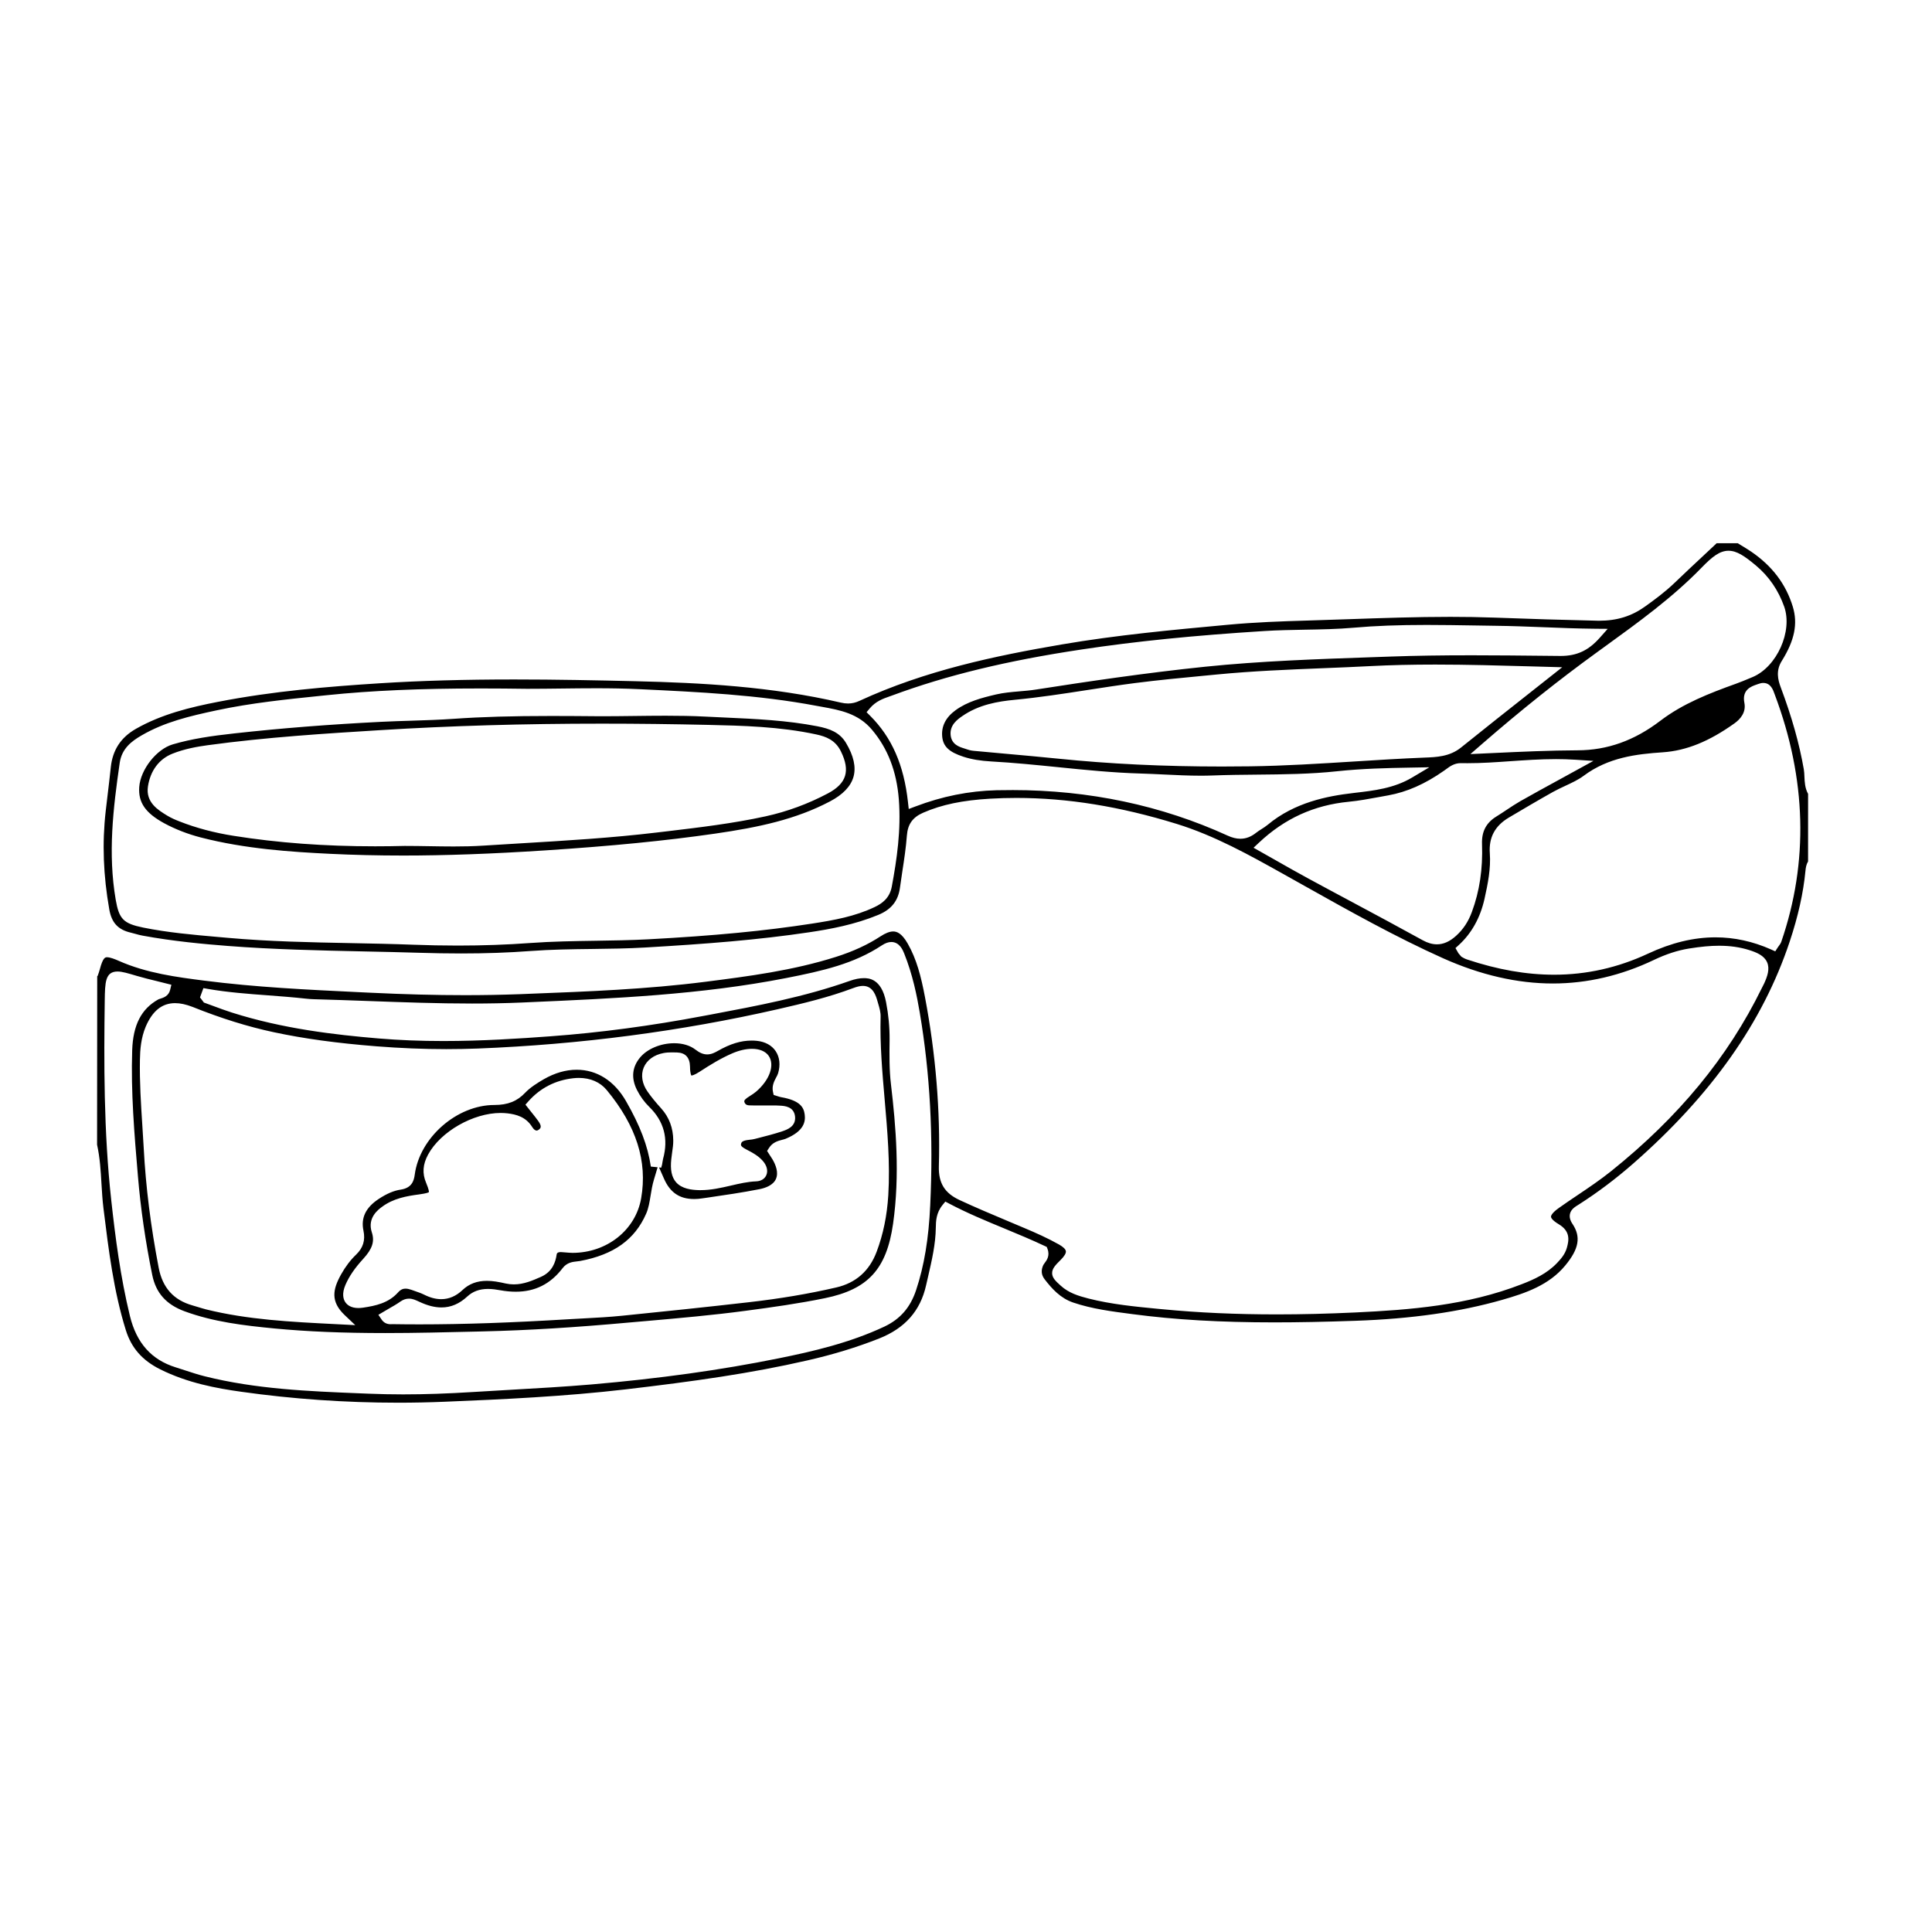
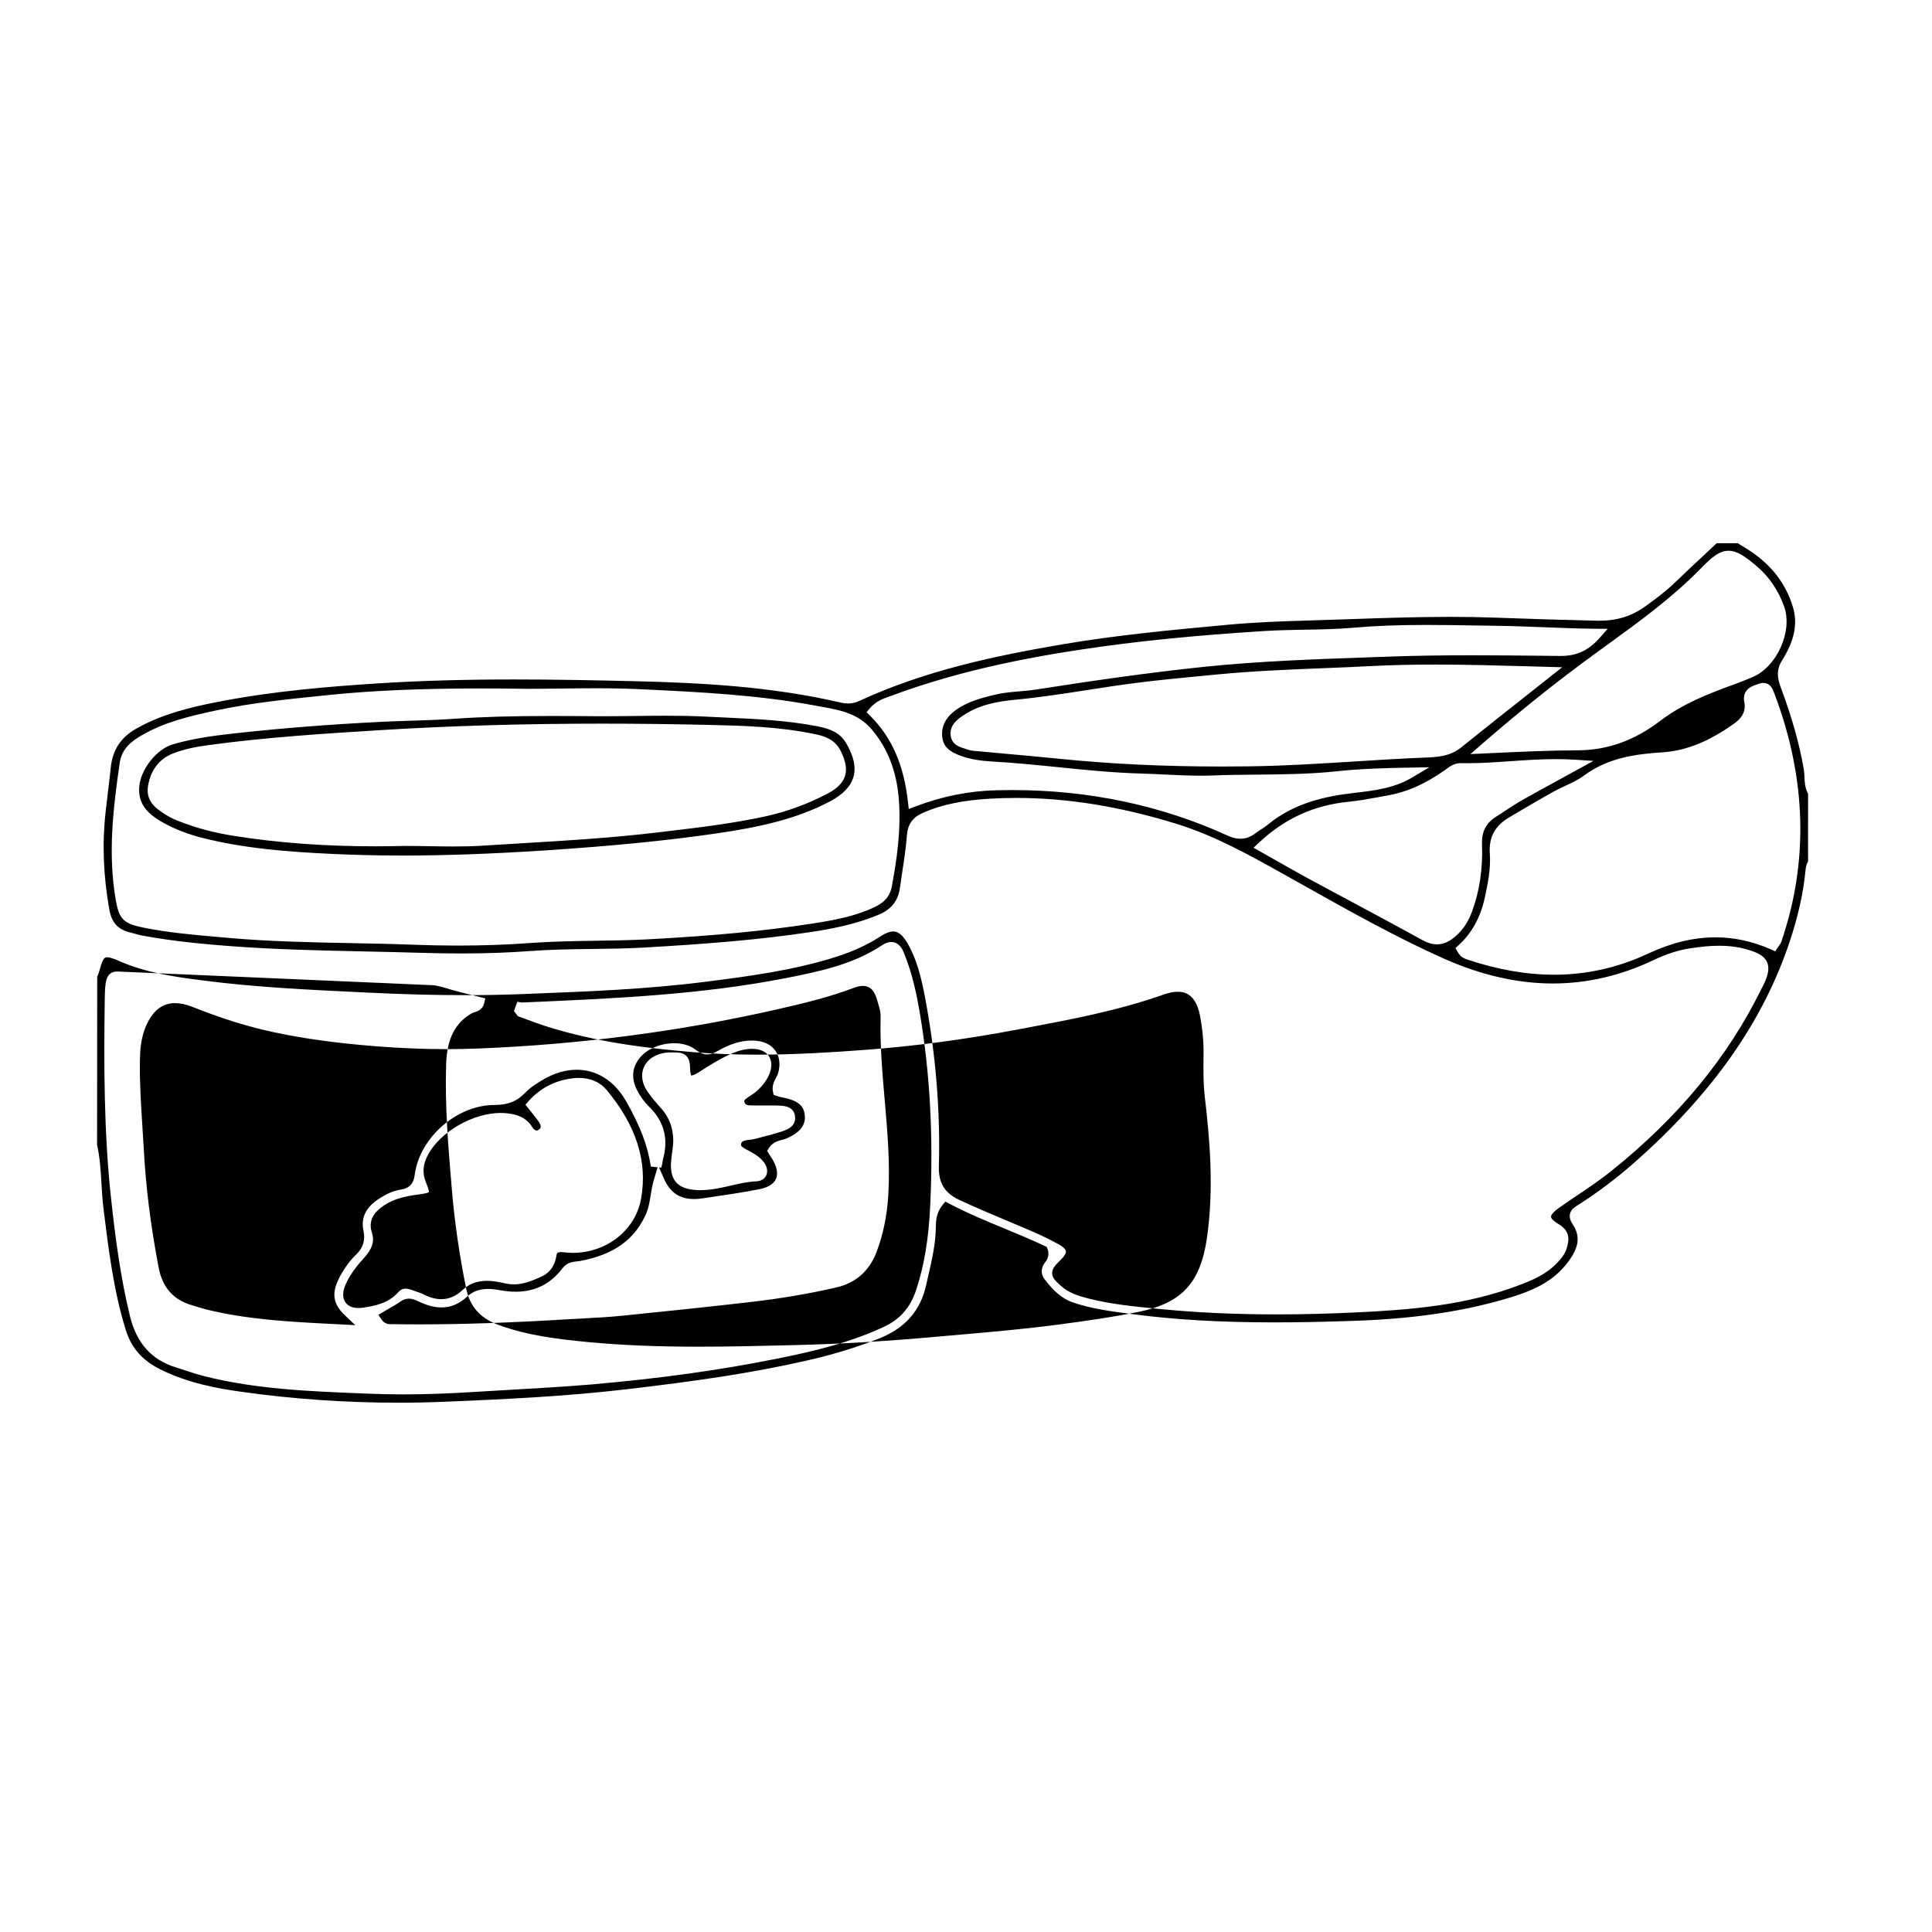
<svg xmlns="http://www.w3.org/2000/svg" fill="#000000" width="800px" height="800px" version="1.1" viewBox="144 144 512 512">
-   <path d="m249.52 515.73c-14 0-27.965-0.973-41.516-2.887-6.594-0.918-14.309-2.336-21.555-5.961-4.734-2.359-7.637-5.664-9.109-10.402-3.211-10.309-4.551-21.172-5.848-31.676l-0.082-0.664c-0.262-2.121-0.383-4.246-0.516-6.383-0.195-3.406-0.402-6.934-1.168-10.395l0.035-44.656 0.109-0.059c0.207-0.578 0.422-1.16 0.578-1.754 0.84-3.211 1.473-3.211 1.93-3.211 0.84 0 2.16 0.539 3.078 0.945 7.43 3.301 15.512 4.332 22.645 5.246 13.602 1.754 27.496 2.414 40.941 3.059l2.961 0.141c9.117 0.441 17.367 0.656 25.227 0.656 4.887 0 9.77-0.086 14.652-0.266l2.488-0.102c15.277-0.59 31.074-1.199 46.578-3.18 11.371-1.457 23.137-2.961 34.621-6.606 4.555-1.449 8.414-3.231 11.785-5.438 1.305-0.855 2.43-1.289 3.352-1.289 0.867 0 2.211 0.336 3.863 3.238 2.336 4.102 3.516 8.641 4.566 14.191 2.84 15.02 4.086 30.094 3.672 44.805-0.117 4.43 1.523 7.098 5.477 8.938 4.254 1.977 8.555 3.785 12.852 5.594l4.379 1.848c2.805 1.18 6.086 2.625 9.141 4.348 1.102 0.625 1.75 1.254 1.812 1.77 0.074 0.535-0.414 1.355-1.367 2.293-1.34 1.336-2.309 2.293-2.277 3.57 0.031 1.238 0.977 2.102 2.293 3.289 2.121 1.93 4.68 2.707 7.34 3.391 6.082 1.543 12.359 2.144 18.426 2.731l1.184 0.109c9.602 0.926 19.527 1.367 30.336 1.367 6.621 0 13.445-0.168 20.844-0.516 14.309-0.68 29.492-1.82 44.043-7.492 3.266-1.254 6.648-2.801 9.297-5.566 1.004-1.066 2.125-2.266 2.641-4.051 0.59-2.062 0.957-4.418-2.152-6.277-1.867-1.117-2.035-1.789-2.047-1.969-0.004-0.191 0.117-0.938 2.082-2.332 1.605-1.145 3.25-2.246 4.887-3.352 2.984-2.004 6.066-4.082 8.949-6.387 17.949-14.395 31.008-30.258 39.934-48.496l0.641-1.266c0.871-1.91 1.551-3.894 0.77-5.637-0.785-1.762-2.754-2.59-4.766-3.219-2.438-0.766-5.031-1.137-7.941-1.137-2.316 0-4.793 0.227-8.004 0.742-2.977 0.48-6.004 1.465-9.254 3.008-8.691 4.152-17.707 6.254-26.801 6.254-9.375 0-19.133-2.238-28.996-6.644-12.621-5.656-24.922-12.555-36.828-19.23l-5.668-3.176c-8.922-4.984-18.148-10.137-28.203-13.246-15-4.625-28.902-6.879-42.512-6.879-2.281 0-4.57 0.066-6.856 0.195-7.402 0.43-12.891 1.578-17.793 3.715-2.812 1.223-4.106 3.043-4.336 6.082-0.242 3.195-0.734 6.445-1.219 9.586-0.211 1.402-0.422 2.805-0.613 4.207-0.473 3.5-2.297 5.793-5.758 7.215-6.242 2.578-12.715 3.773-18.223 4.594-13.652 2.039-27.297 3.094-43.574 4.047-4.676 0.273-9.344 0.328-14.02 0.387-5.367 0.066-10.922 0.133-16.383 0.543-5.769 0.434-11.785 0.645-18.379 0.645-3.648 0-7.281-0.066-10.918-0.176-4.902-0.152-9.793-0.258-14.695-0.359-11.871-0.258-24.152-0.52-36.172-1.457-6.207-0.48-14.391-1.223-22.566-2.727-0.637-0.109-1.246-0.281-1.863-0.453l-1.234-0.328c-3.41-0.781-5.121-2.621-5.742-6.121-1.605-9.055-1.926-17.598-0.957-26.117l0.465-3.941c0.312-2.559 0.613-5.117 0.883-7.68 0.484-4.559 2.656-7.883 6.641-10.16 6.82-3.894 14.461-5.738 21.695-7.148 14.691-2.867 29.32-4.066 42.941-4.934 10.762-0.68 22.418-1.012 35.641-1.012 11.02 0 21.938 0.223 32.086 0.465 17.426 0.414 36.086 1.391 54.457 5.668 0.68 0.16 1.309 0.238 1.91 0.238 1.039 0 2.035-0.227 3.047-0.707 17.473-8.062 36.047-11.941 53.523-14.93 14.574-2.5 29.523-3.883 43.984-5.219 7.406-0.691 14.297-0.926 21.336-1.133 3.594-0.105 7.188-0.227 10.781-0.352 8.844-0.309 17.98-0.621 26.957-0.621 3.918 0 7.844 0.059 11.758 0.203 9.184 0.344 18.391 0.629 27.598 0.828h0.023c4.836 0 8.68-1.234 12.223-3.773 2.445-1.75 5.269-3.82 7.812-6.266 2.695-2.586 5.426-5.144 8.168-7.699l2.984-2.801h5.594l0.945 0.578c0.883 0.535 1.762 1.066 2.621 1.648 5.578 3.812 9.191 8.59 11.027 14.594 1.367 4.5 0.473 8.922-2.91 14.348-1.621 2.57-1.059 4.984-0.293 7.008 2.941 7.844 4.938 14.953 6.117 21.734 0.109 0.629 0.133 1.273 0.16 1.926 0.066 1.441 0.133 3.055 0.973 4.586l-0.004 17.895c-0.473 0.797-0.613 1.656-0.691 2.484-0.562 5.879-1.934 12.035-4.191 18.812-7.113 21.316-20.652 40.52-41.383 58.715-4.606 4.039-9.445 7.688-14.395 10.852-1.113 0.684-2.172 1.32-2.438 2.559-0.18 0.82 0.035 1.707 0.66 2.629 2.297 3.438 1.742 6.629-1.914 11.039-4.316 5.234-10.602 7.356-16.668 9.09-11.285 3.223-24.012 5.043-38.895 5.559-8.418 0.293-15.25 0.422-21.52 0.422-14.348 0-26.285-0.695-37.562-2.18-5.496-0.715-10.797-1.391-15.758-3.078-3.371-1.148-5.621-3.641-7.559-6.16-0.902-1.168-1.008-2.414-0.336-3.82 0.059-0.121 0.195-0.297 0.336-0.488 0.508-0.664 1.457-1.898 0.762-3.738l-0.207-0.535-0.52-0.242c-3.465-1.637-7.031-3.113-10.609-4.602-4.902-2.023-9.965-4.121-14.715-6.629l-1.027-0.543-0.734 0.902c-1.719 2.109-1.762 4.336-1.789 5.977-0.059 4.387-1.023 8.551-2.039 12.965l-0.547 2.375c-1.512 6.742-5.582 11.348-12.449 14.07-5.91 2.332-12.121 4.238-19.004 5.805-15.023 3.449-30.148 5.566-48.246 7.684-16.012 1.867-32.43 2.641-47.883 3.269-4.098 0.168-8.215 0.254-12.32 0.254zm-74.348-114.27c-3.301 0-3.344 2.906-3.414 7.723-0.223 16.02-0.293 34.652 1.734 52.977 1.078 9.77 2.418 20.238 4.938 30.586 1.742 7.168 5.715 11.621 12.133 13.613 0.871 0.266 1.734 0.551 2.594 0.836 1.676 0.551 3.367 1.102 5.082 1.531 13.559 3.406 27.59 3.977 41.16 4.523l2.242 0.09c3.055 0.125 6.117 0.188 9.176 0.188 5.773 0 11.844-0.207 18.559-0.629 3.332-0.207 6.66-0.398 9.992-0.59 7.094-0.402 14.184-0.805 21.281-1.406 18.152-1.566 34.391-3.828 49.656-6.918 9.195-1.848 18.957-4.144 28.027-8.398 4.231-1.996 6.914-5.074 8.445-9.688 2.144-6.457 3.332-13.594 3.742-22.461 0.863-18.305-0.051-35.02-2.777-51.113-0.734-4.352-1.875-10.066-4.121-15.637-0.328-0.832-1.219-3.043-3.41-3.043-0.785 0-1.605 0.293-2.516 0.891-7.371 4.867-15.539 6.742-25.449 8.68-22.43 4.387-45.629 5.402-68.055 6.383l-1.914 0.086c-4.394 0.188-8.785 0.266-13.18 0.266-9.07 0-18.293-0.332-27.223-0.66-4.898-0.176-9.793-0.352-14.695-0.484-0.746-0.012-1.48-0.086-2.211-0.16-3.293-0.367-6.613-0.613-9.934-0.867-5.262-0.387-10.695-0.789-15.957-1.707l-1.168-0.207-0.902 2.457 1.027 1.367 2.492 0.91c1.641 0.609 3.285 1.219 4.949 1.75 13.543 4.297 27.246 5.879 38.875 6.856 5.438 0.453 11.039 0.68 17.141 0.68 10.211 0 20.078-0.637 28.391-1.254 13.105-0.961 26.703-2.777 40.422-5.375l2.082-0.387c12.176-2.293 24.773-4.66 36.758-8.902 1.402-0.5 2.672-0.746 3.777-0.746 1.152 0 4.672 0 5.894 6.344 0.648 3.344 0.961 6.691 0.938 9.945-0.051 4.031-0.102 7.984 0.363 11.863 1.305 11.012 2.402 24.008 0.562 36.914-1.719 12.047-6.609 17.398-18.062 19.746-6.992 1.43-13.977 2.41-21.113 3.356-8.637 1.152-17.461 1.93-25.992 2.68l-4.625 0.402c-14.449 1.32-27.074 2.09-38.605 2.359l-1.969 0.051c-8.07 0.191-16.148 0.395-24.219 0.395-11.266 0-20.582-0.387-29.301-1.211-8.203-0.789-16.203-1.734-23.914-4.57-4.84-1.797-7.551-4.848-8.523-9.582-1.797-8.812-3.082-17.613-3.797-26.156-0.953-11.219-1.898-22.43-1.523-33.441 0.223-6.68 2.418-10.957 6.918-13.457 0.117-0.07 0.348-0.137 0.562-0.203 0.754-0.238 2.168-0.664 2.57-2.316l0.332-1.367-3.926-0.984c-1.742-0.422-3.461-0.84-5.148-1.34-2.508-0.746-3.988-1.184-5.172-1.184zm15.23 8.383c-3.445 0-5.992 2.039-7.789 6.238-1.27 3.031-1.484 6.137-1.531 8.77-0.109 5.848 0.273 11.754 0.641 17.461 0.125 1.996 0.262 3.996 0.367 5.996 0.543 10.238 1.844 20.605 3.969 31.691 1.031 5.281 3.949 8.531 8.941 9.945l1.477 0.441c0.707 0.215 1.414 0.434 2.137 0.621 11.012 2.727 22.344 3.301 34.34 3.906l5.195 0.266-2.785-2.641c-3.812-3.621-3.199-6.82-0.973-10.801 1.152-2.062 2.492-3.828 3.981-5.246 1.859-1.789 2.481-3.805 1.949-6.352-0.719-3.391 0.598-6.137 4.051-8.41 2.144-1.41 4.012-2.203 5.863-2.473 2.832-0.438 3.449-2.238 3.672-3.941 1.301-9.844 11.16-18.48 21.109-18.48h0.004c3.559 0 6.035-0.996 8.152-3.238 1.344-1.414 3.176-2.559 4.949-3.594 2.902-1.664 5.836-2.508 8.711-2.508 5.352 0 9.984 2.949 13.055 8.297 3.762 6.551 5.793 11.898 6.594 17.367l1.797 0.18-0.961 3.215c-0.449 1.477-0.684 2.934-0.91 4.344-0.281 1.707-0.535 3.316-1.176 4.758-3.012 6.863-8.566 10.844-17.492 12.52-0.289 0.055-0.562 0.086-0.852 0.109-1.117 0.117-2.644 0.281-3.797 1.797-3.203 4.191-7.269 6.238-12.418 6.238-1.27 0-2.625-0.125-4.031-0.379-1.082-0.195-2.211-0.359-3.316-0.359-2.238 0-4.031 0.656-5.477 1.996-2.125 1.965-4.363 2.91-6.848 2.91-1.809 0-3.734-0.492-5.898-1.512-0.934-0.434-1.742-0.82-2.719-0.82-0.754 0-1.484 0.238-2.176 0.707-1.023 0.727-2.098 1.34-3.176 1.953l-2.754 1.621 0.836 1.238c0.562 0.836 1.367 1.258 2.379 1.258l0.52-0.016c2.41 0.039 4.812 0.055 7.215 0.055 11.645 0 24.242-0.438 39.664-1.371l3.707-0.203c3.457-0.18 6.906-0.371 10.344-0.719 11.156-1.133 22.328-2.289 33.465-3.57 8.293-0.945 15.879-2.223 23.195-3.914 5.203-1.195 8.805-4.379 10.715-9.465 1.75-4.66 2.754-9.562 3.09-15.004 0.508-8.504-0.242-17.043-0.961-25.297-0.625-7.184-1.273-14.617-1.078-21.922 0.047-1.223-0.309-2.41-0.621-3.461l-0.18-0.621c-0.406-1.449-1.164-4.152-3.883-4.152-0.727 0-1.543 0.188-2.644 0.605-6.434 2.418-13.164 4.035-20.066 5.606-25.559 5.824-52.254 9.324-79.336 10.387-2.793 0.105-5.578 0.16-8.367 0.16-6.019 0-12.27-0.258-18.57-0.754-10.504-0.836-19.113-2.016-27.113-3.723-6.922-1.477-13.996-3.68-21.633-6.742-1.688-0.641-3.172-0.969-4.551-0.969zm86.281 29.102c-7.301 0-15.93 4.941-19.23 11.02-1.414 2.609-1.586 4.973-0.543 7.453 0.785 1.879 0.781 2.387 0.742 2.519-0.09 0.082-0.578 0.316-2.555 0.59-3.34 0.438-6.856 1.059-9.848 3.289-0.977 0.715-3.965 2.902-2.719 6.742 0.801 2.414 0.16 4.394-2.266 7.043-2.246 2.453-3.754 4.66-4.727 6.926-0.984 2.316-0.559 3.75-0.039 4.543 0.48 0.719 1.465 1.57 3.477 1.57 0.379 0 0.797-0.031 1.246-0.098 3.301-0.492 6.734-1.203 9.27-4.047 0.789-0.883 1.477-0.992 1.984-0.992 0.453 0 0.961 0.105 1.562 0.312l0.875 0.312c0.836 0.289 1.676 0.574 2.465 0.961 1.617 0.812 3.109 1.203 4.559 1.203 2.051 0 3.945-0.816 5.637-2.422 1.727-1.637 3.84-2.434 6.453-2.434 0.77 0 1.566 0.07 2.367 0.188 0.898 0.137 1.785 0.324 2.644 0.52 0.707 0.152 1.422 0.23 2.141 0.23 2.644 0 4.961-1.02 7.203-2.004 3.117-1.402 3.856-4.031 4.137-5.891 0.039-0.238 0.105-0.664 1.125-0.664l1.203 0.09c0.621 0.055 1.238 0.105 1.859 0.117h0.004c9.164 0 16.758-6.09 18.207-14.48 1.703-9.789-1.273-19.156-9.094-28.625-1.762-2.137-4.328-3.258-7.426-3.258-0.488 0-0.977 0.031-1.48 0.086-4.742 0.527-8.734 2.586-11.879 6.109l-0.789 0.891 1.582 1.996c0.629 0.781 1.23 1.531 1.785 2.301 1.129 1.535 0.586 1.996 0.262 2.262-0.168 0.137-0.43 0.309-0.676 0.309-0.359 0-0.801-0.352-1.16-0.938-1.676-2.707-4.258-3.356-6.559-3.629-0.59-0.062-1.184-0.102-1.801-0.102zm334.6-113.96c-0.398 0-0.832 0.09-1.27 0.258l-0.516 0.18c-1.367 0.473-3.914 1.352-3.215 4.852 0.5 2.559-1.148 4.359-2.609 5.406-6.742 4.816-12.766 7.254-18.988 7.684-7.043 0.473-14.461 1.352-20.984 6.219-1.43 1.062-3.098 1.844-4.867 2.664-1.098 0.516-2.191 1.023-3.246 1.605-3.949 2.215-7.859 4.519-11.758 6.832-3.672 2.191-5.316 5.285-5.012 9.453 0.289 4.035-0.508 8.016-1.41 12.078-1.133 5.031-3.438 9.152-6.84 12.254l-0.855 0.777 0.777 1.355 0.777 0.926c0.484 0.289 0.957 0.559 1.516 0.742 8.176 2.719 15.734 4.039 23.113 4.039 8.555 0 16.898-1.875 24.793-5.562 6.258-2.922 12.137-4.344 17.961-4.344 4.961 0 9.906 1.078 14.699 3.211l1.113 0.5 0.66-1.027c0.516-0.699 0.77-1.047 0.941-1.512 7.266-21.137 6.68-43.16-1.727-65.5-0.445-1.281-1.074-3.09-3.055-3.09zm-340.05 1.465c-15.91 0-28.777 0.562-40.5 1.773l-1.758 0.18c-9.07 0.934-18.445 1.891-27.547 3.84-7.281 1.551-13.809 3.113-19.871 6.625-2.707 1.559-5.285 3.523-5.828 7.285-1.758 12.137-3.16 24.047-1.066 36.273 0.883 5.144 2.035 6.316 7.273 7.391 6.508 1.32 13.176 1.906 19.629 2.473l2.793 0.246c10.871 0.973 21.938 1.195 32.625 1.402 5.508 0.105 11.012 0.215 16.504 0.422 3.93 0.145 7.871 0.227 11.809 0.227 6.609 0 13.078-0.227 19.227-0.68 5.723-0.418 11.582-0.508 17.254-0.594 4.676-0.07 9.355-0.141 14.035-0.387 17.469-0.941 30.848-2.223 43.383-4.16 5.773-0.891 11.391-1.898 16.621-4.398 1.793-0.855 3.934-2.246 4.519-5.406 1.34-7.219 2.492-15.02 1.863-23.148-0.594-7.426-2.918-13.445-7.106-18.414-3.629-4.336-8.508-5.223-13.238-6.082l-1.457-0.262c-15.434-2.918-31.301-3.672-46.652-4.402-4.238-0.203-7.992-0.258-11.734-0.258-3.059 0-6.125 0.035-9.184 0.074-3.047 0.035-6.098 0.074-9.145 0.074-4.137-0.059-8.293-0.094-12.449-0.094zm259.85 19.793c-1.688 0-2.898 0.891-3.863 1.613l-0.59 0.422c-4.977 3.492-9.789 5.613-14.723 6.5l-2.418 0.441c-2.641 0.488-5.371 0.996-8.051 1.254-9.203 0.887-17 4.438-23.824 10.863l-1.41 1.324 5.945 3.359c2.91 1.656 5.664 3.223 8.453 4.731 3.965 2.156 7.945 4.281 11.93 6.414 6.188 3.316 12.363 6.621 18.504 10.012 1.32 0.727 2.551 1.078 3.769 1.078 1.738 0 3.391-0.734 5.055-2.238 1.895-1.703 3.269-3.777 4.207-6.348 2.039-5.508 2.918-11.387 2.684-17.977-0.121-3.332 1.102-5.664 3.859-7.344 0.91-0.555 1.789-1.148 2.672-1.734 1.176-0.785 2.363-1.57 3.586-2.273 3.324-1.895 6.688-3.723 10.242-5.668l9.168-5.031-4.867-0.312c-1.715-0.109-3.406-0.156-5.078-0.156-4.152 0-8.207 0.289-12.125 0.555-3.883 0.273-7.551 0.527-11.273 0.527zm-118.81 7.133c20.344 0 39.543 4.062 57.055 12.07 1.219 0.559 2.328 0.832 3.391 0.832 1.461 0 2.82-0.516 4.141-1.566 0.434-0.352 0.906-0.645 1.371-0.941 0.594-0.371 1.184-0.75 1.723-1.195 7.125-5.941 15.789-7.609 22.547-8.398l0.523-0.066c5.109-0.59 10.395-1.203 15.18-4.047l4.59-2.731-5.34 0.098c-5.789 0.098-12.516 0.258-19.078 0.957-7.062 0.762-14.297 0.832-21.297 0.898-3.918 0.035-7.844 0.074-11.766 0.227-1.039 0.039-2.086 0.055-3.141 0.055-3.184 0-6.402-0.156-9.621-0.312-2.086-0.102-4.176-0.203-6.262-0.262-7.32-0.211-14.742-0.957-21.922-1.688-5.762-0.578-11.715-1.184-17.609-1.508-2.891-0.156-5.332-0.562-7.457-1.258-3.758-1.223-5.332-2.695-5.602-5.25-0.293-2.781 0.906-5.168 3.551-7.09 3.141-2.273 6.871-3.266 10.742-4.168 1.977-0.457 3.969-0.629 6.086-0.812 1.496-0.125 2.992-0.25 4.473-0.484 13.305-2.074 29.035-4.418 44.805-6.047 14.738-1.512 29.816-2.023 44.395-2.527l4.938-0.172c6.41-0.227 13.18-0.332 21.305-0.332 6.555 0 13.105 0.07 19.645 0.137l3.926 0.039c4.336 0 7.41-1.449 10.422-4.856l2.062-2.328-3.109-0.023c-4.828-0.047-9.492-0.227-14.07-0.414-4.211-0.16-8.359-0.324-12.488-0.371l-5.742-0.09c-4.188-0.066-8.375-0.137-12.566-0.137-7.508 0-13.621 0.23-19.234 0.727-4.332 0.383-8.785 0.465-13.09 0.535-3.566 0.066-7.133 0.125-10.699 0.352-18.758 1.18-34.137 2.734-48.422 4.891-19.816 2.977-35.754 6.84-50.152 12.172l-0.746 0.266c-1.719 0.605-3.664 1.285-5.254 3.188l-0.832 0.996 0.922 0.918c5.773 5.762 8.969 13.039 10.051 22.91l0.203 1.82 1.719-0.648c7.144-2.715 14.199-4.133 21.578-4.324 1.387-0.023 2.777-0.039 4.16-0.039zm112.08-33.258c-6.231 0-11.828 0.133-17.105 0.402-4.219 0.223-8.445 0.395-12.672 0.562-9.164 0.367-18.637 0.75-27.957 1.652l-3.586 0.344c-6.09 0.578-12.191 1.164-18.254 1.941-4.223 0.543-8.418 1.195-12.617 1.844-6.297 0.973-12.809 1.98-19.242 2.59-4.414 0.418-9.516 1.254-13.93 4.336-1.164 0.805-3.344 2.312-3.066 5.019 0.258 2.516 2.348 3.148 3.598 3.531 0.273 0.082 0.539 0.16 0.785 0.258 0.805 0.312 1.652 0.383 2.402 0.441l8.219 0.75c4.481 0.402 8.949 0.805 13.422 1.258 13.77 1.406 28 2.09 43.484 2.09 2.484 0 4.961-0.016 7.445-0.051 9.176-0.125 18.453-0.711 27.426-1.273 6.258-0.395 12.516-0.789 18.781-1.039 3.176-0.117 6.676-0.25 9.672-2.648 6.211-5.004 12.469-9.941 18.73-14.887l8.113-6.41-8.277-0.23c-8.312-0.234-16.918-0.48-25.371-0.48zm77.742-30.164c-2.359 0-4.344 1.582-7.184 4.508-7.699 7.926-16.773 14.488-25.555 20.848l-2.18 1.582c-10.168 7.371-20.113 15.312-30.426 24.27l-3.082 2.68 5.863-0.273c7.758-0.363 15.086-0.699 22.555-0.73 7.871-0.02 15.027-2.574 21.887-7.805 6.004-4.578 12.934-7.273 20.094-9.848 1.211-0.434 2.394-0.926 3.586-1.426l0.828-0.344c6.414-2.715 10.625-12.113 8.359-18.621-1.547-4.379-4.066-8.051-7.488-10.918-3.039-2.543-5.094-3.922-7.258-3.922zm-274.17 171.8c-3.809 0-6.332-1.703-7.945-5.359l-1.324-3.004 0.57 0.055c0.18-0.504 0.273-1.02 0.344-1.527 0.039-0.273 0.082-0.527 0.145-0.785 1.484-5.356 0.246-10.004-3.672-13.816-1.281-1.246-2.414-2.812-3.269-4.516-1.543-3.129-1.258-6 0.832-8.531 1.914-2.312 5.473-3.805 9.07-3.805 2.207 0 4.195 0.594 5.594 1.672 1.16 0.902 2.137 1.293 3.152 1.293 1.055 0 1.98-0.453 2.828-0.941 3.25-1.855 6.098-2.727 8.949-2.727 0.453 0 0.902 0.02 1.367 0.07 2.188 0.223 3.961 1.184 4.992 2.727 1.066 1.582 1.293 3.668 0.645 5.859-0.109 0.383-0.316 0.75-0.52 1.129-0.523 0.992-1.176 2.227-0.836 3.809l0.176 0.816 0.785 0.246c0.645 0.211 0.922 0.301 1.199 0.344 5.082 0.883 6.012 2.734 6.246 4.606 0.223 1.773-0.059 4.359-5.062 6.422-0.297 0.117-0.605 0.191-0.926 0.273-1.066 0.277-2.527 0.645-3.5 2.195l-0.48 0.754 1.422 2.211c0.84 1.426 1.688 3.5 0.918 5.219-0.746 1.668-2.769 2.383-4.332 2.695-4.578 0.902-9.305 1.586-13.871 2.254l-1.273 0.18c-0.762 0.125-1.5 0.184-2.223 0.184zm-5.902-38.863c-0.734 0-1.461 0.039-2.168 0.176-2.535 0.469-4.457 1.879-5.273 3.863-0.801 1.965-0.43 4.277 1.02 6.348 0.957 1.375 2.086 2.766 3.648 4.492 2.074 2.309 3.144 5.148 3.168 8.453 0.016 1.039-0.137 2.074-0.289 3.117-0.09 0.605-0.172 1.211-0.23 1.82-0.312 2.836 0.098 4.797 1.258 6.141 1.547 1.77 4.137 2.039 5.965 2.098l0.539 0.004c2.797 0 5.445-0.613 8.004-1.203 2.309-0.535 4.488-1.043 6.734-1.129 1.285-0.055 2.266-0.66 2.691-1.664 0.488-1.145 0.125-2.551-0.953-3.769-1.246-1.406-2.805-2.211-4.309-2.996-1.586-0.828-1.516-1.168-1.445-1.496 0.09-0.406 0.277-0.789 1.617-1.012 0.23-0.039 0.441-0.059 0.664-0.086 0.449-0.039 0.898-0.098 1.324-0.211l1.102-0.281c2.066-0.527 4.141-1.062 6.168-1.734 1.266-0.43 3.672-1.234 3.445-3.871-0.262-2.734-2.84-2.875-3.941-2.938-0.812-0.051-1.336-0.059-1.859-0.059l-4.762 0.012c-0.535 0-1.082-0.012-1.621-0.035-0.863-0.051-1.109-0.469-1.23-0.82-0.086-0.246-0.18-0.527 0.684-1.16 0.281-0.207 0.574-0.395 0.871-0.574 0.527-0.336 1.055-0.676 1.527-1.078 3.621-3.109 5.019-7.113 3.309-9.523-0.84-1.176-2.402-1.824-4.394-1.824-1.605 0-3.406 0.414-5.195 1.184-3.141 1.355-5.934 3.098-8.746 4.922-1.367 0.875-1.934 0.969-2.125 0.969-0.004 0-0.344-0.387-0.363-2.336-0.047-2.43-1.199-3.691-3.438-3.773zm-71.328-52.164c-6.57 0-12.988-0.152-19.074-0.449-10.488-0.508-22.66-1.305-34.441-4.348-3.465-0.902-6.727-2.172-9.68-3.769-4.977-2.719-6.887-5.496-6.602-9.594 0.336-4.648 4.574-10.035 8.883-11.301 5.008-1.473 10.141-2.227 16.297-2.906 12.414-1.375 25.184-2.383 39.039-3.074 2.621-0.133 5.234-0.211 7.856-0.293 3.777-0.121 7.559-0.238 11.309-0.504 7.426-0.52 15.418-0.75 25.91-0.75 4.144 0 8.293 0.035 12.438 0.07l0.832 0.004c2.832 0 5.664-0.035 8.488-0.07 2.828-0.035 5.637-0.07 8.457-0.07 3.543 0 7.082 0.055 10.617 0.238l5.231 0.246c8.027 0.367 16.32 0.746 24.336 2.309 3.359 0.648 5.945 1.648 7.598 4.402 2.039 3.402 2.715 6.418 1.996 8.984-0.711 2.535-2.812 4.734-6.254 6.539-9.008 4.731-18.691 6.832-30.457 8.531-13.012 1.879-27.301 3.285-44.965 4.438-14.121 0.922-26.488 1.367-37.812 1.367zm0.629-2.547c2.137 0 4.281 0.035 6.414 0.07 2.168 0.035 4.328 0.074 6.488 0.074 2.594 0 5.18-0.051 7.754-0.215l10.191-0.625c11.793-0.707 23.988-1.43 35.953-2.867l2.82-0.332c8.531-1.02 17.352-2.066 25.93-3.945 5.699-1.246 11.262-3.289 16.539-6.086 4.941-2.629 5.977-5.961 3.43-11.141-1.465-3.004-3.984-3.926-6.488-4.473-9.707-2.106-19.75-2.332-28.605-2.535-9.406-0.211-18.824-0.328-28.234-0.328-20.859 0-40.09 0.562-58.805 1.723-14.105 0.871-30.098 1.859-45.66 3.988-2.648 0.363-6.117 0.941-9.395 2.262-3.512 1.414-5.805 4.488-6.449 8.656-0.641 4.238 2.676 6.258 5.098 7.734 1.152 0.699 2.246 1.148 3.332 1.57 4.363 1.715 9.164 2.988 14.277 3.793 11.777 1.867 24.035 2.777 37.484 2.777h0.004c2.644 0 5.281-0.035 7.922-0.102z" fill-rule="evenodd" />
+   <path d="m249.52 515.73c-14 0-27.965-0.973-41.516-2.887-6.594-0.918-14.309-2.336-21.555-5.961-4.734-2.359-7.637-5.664-9.109-10.402-3.211-10.309-4.551-21.172-5.848-31.676l-0.082-0.664c-0.262-2.121-0.383-4.246-0.516-6.383-0.195-3.406-0.402-6.934-1.168-10.395l0.035-44.656 0.109-0.059c0.207-0.578 0.422-1.16 0.578-1.754 0.84-3.211 1.473-3.211 1.93-3.211 0.84 0 2.16 0.539 3.078 0.945 7.43 3.301 15.512 4.332 22.645 5.246 13.602 1.754 27.496 2.414 40.941 3.059l2.961 0.141c9.117 0.441 17.367 0.656 25.227 0.656 4.887 0 9.77-0.086 14.652-0.266l2.488-0.102c15.277-0.59 31.074-1.199 46.578-3.18 11.371-1.457 23.137-2.961 34.621-6.606 4.555-1.449 8.414-3.231 11.785-5.438 1.305-0.855 2.43-1.289 3.352-1.289 0.867 0 2.211 0.336 3.863 3.238 2.336 4.102 3.516 8.641 4.566 14.191 2.84 15.02 4.086 30.094 3.672 44.805-0.117 4.43 1.523 7.098 5.477 8.938 4.254 1.977 8.555 3.785 12.852 5.594l4.379 1.848c2.805 1.18 6.086 2.625 9.141 4.348 1.102 0.625 1.75 1.254 1.812 1.77 0.074 0.535-0.414 1.355-1.367 2.293-1.34 1.336-2.309 2.293-2.277 3.57 0.031 1.238 0.977 2.102 2.293 3.289 2.121 1.93 4.68 2.707 7.34 3.391 6.082 1.543 12.359 2.144 18.426 2.731l1.184 0.109c9.602 0.926 19.527 1.367 30.336 1.367 6.621 0 13.445-0.168 20.844-0.516 14.309-0.68 29.492-1.82 44.043-7.492 3.266-1.254 6.648-2.801 9.297-5.566 1.004-1.066 2.125-2.266 2.641-4.051 0.59-2.062 0.957-4.418-2.152-6.277-1.867-1.117-2.035-1.789-2.047-1.969-0.004-0.191 0.117-0.938 2.082-2.332 1.605-1.145 3.25-2.246 4.887-3.352 2.984-2.004 6.066-4.082 8.949-6.387 17.949-14.395 31.008-30.258 39.934-48.496l0.641-1.266c0.871-1.91 1.551-3.894 0.77-5.637-0.785-1.762-2.754-2.59-4.766-3.219-2.438-0.766-5.031-1.137-7.941-1.137-2.316 0-4.793 0.227-8.004 0.742-2.977 0.48-6.004 1.465-9.254 3.008-8.691 4.152-17.707 6.254-26.801 6.254-9.375 0-19.133-2.238-28.996-6.644-12.621-5.656-24.922-12.555-36.828-19.23l-5.668-3.176c-8.922-4.984-18.148-10.137-28.203-13.246-15-4.625-28.902-6.879-42.512-6.879-2.281 0-4.57 0.066-6.856 0.195-7.402 0.43-12.891 1.578-17.793 3.715-2.812 1.223-4.106 3.043-4.336 6.082-0.242 3.195-0.734 6.445-1.219 9.586-0.211 1.402-0.422 2.805-0.613 4.207-0.473 3.5-2.297 5.793-5.758 7.215-6.242 2.578-12.715 3.773-18.223 4.594-13.652 2.039-27.297 3.094-43.574 4.047-4.676 0.273-9.344 0.328-14.02 0.387-5.367 0.066-10.922 0.133-16.383 0.543-5.769 0.434-11.785 0.645-18.379 0.645-3.648 0-7.281-0.066-10.918-0.176-4.902-0.152-9.793-0.258-14.695-0.359-11.871-0.258-24.152-0.52-36.172-1.457-6.207-0.48-14.391-1.223-22.566-2.727-0.637-0.109-1.246-0.281-1.863-0.453l-1.234-0.328c-3.41-0.781-5.121-2.621-5.742-6.121-1.605-9.055-1.926-17.598-0.957-26.117l0.465-3.941c0.312-2.559 0.613-5.117 0.883-7.68 0.484-4.559 2.656-7.883 6.641-10.16 6.82-3.894 14.461-5.738 21.695-7.148 14.691-2.867 29.32-4.066 42.941-4.934 10.762-0.68 22.418-1.012 35.641-1.012 11.02 0 21.938 0.223 32.086 0.465 17.426 0.414 36.086 1.391 54.457 5.668 0.68 0.16 1.309 0.238 1.91 0.238 1.039 0 2.035-0.227 3.047-0.707 17.473-8.062 36.047-11.941 53.523-14.93 14.574-2.5 29.523-3.883 43.984-5.219 7.406-0.691 14.297-0.926 21.336-1.133 3.594-0.105 7.188-0.227 10.781-0.352 8.844-0.309 17.98-0.621 26.957-0.621 3.918 0 7.844 0.059 11.758 0.203 9.184 0.344 18.391 0.629 27.598 0.828h0.023c4.836 0 8.68-1.234 12.223-3.773 2.445-1.75 5.269-3.82 7.812-6.266 2.695-2.586 5.426-5.144 8.168-7.699l2.984-2.801h5.594l0.945 0.578c0.883 0.535 1.762 1.066 2.621 1.648 5.578 3.812 9.191 8.59 11.027 14.594 1.367 4.5 0.473 8.922-2.91 14.348-1.621 2.57-1.059 4.984-0.293 7.008 2.941 7.844 4.938 14.953 6.117 21.734 0.109 0.629 0.133 1.273 0.16 1.926 0.066 1.441 0.133 3.055 0.973 4.586l-0.004 17.895c-0.473 0.797-0.613 1.656-0.691 2.484-0.562 5.879-1.934 12.035-4.191 18.812-7.113 21.316-20.652 40.52-41.383 58.715-4.606 4.039-9.445 7.688-14.395 10.852-1.113 0.684-2.172 1.32-2.438 2.559-0.18 0.82 0.035 1.707 0.66 2.629 2.297 3.438 1.742 6.629-1.914 11.039-4.316 5.234-10.602 7.356-16.668 9.09-11.285 3.223-24.012 5.043-38.895 5.559-8.418 0.293-15.25 0.422-21.52 0.422-14.348 0-26.285-0.695-37.562-2.18-5.496-0.715-10.797-1.391-15.758-3.078-3.371-1.148-5.621-3.641-7.559-6.16-0.902-1.168-1.008-2.414-0.336-3.82 0.059-0.121 0.195-0.297 0.336-0.488 0.508-0.664 1.457-1.898 0.762-3.738l-0.207-0.535-0.52-0.242c-3.465-1.637-7.031-3.113-10.609-4.602-4.902-2.023-9.965-4.121-14.715-6.629l-1.027-0.543-0.734 0.902c-1.719 2.109-1.762 4.336-1.789 5.977-0.059 4.387-1.023 8.551-2.039 12.965l-0.547 2.375c-1.512 6.742-5.582 11.348-12.449 14.07-5.91 2.332-12.121 4.238-19.004 5.805-15.023 3.449-30.148 5.566-48.246 7.684-16.012 1.867-32.43 2.641-47.883 3.269-4.098 0.168-8.215 0.254-12.32 0.254zm-74.348-114.27c-3.301 0-3.344 2.906-3.414 7.723-0.223 16.02-0.293 34.652 1.734 52.977 1.078 9.77 2.418 20.238 4.938 30.586 1.742 7.168 5.715 11.621 12.133 13.613 0.871 0.266 1.734 0.551 2.594 0.836 1.676 0.551 3.367 1.102 5.082 1.531 13.559 3.406 27.59 3.977 41.16 4.523l2.242 0.09c3.055 0.125 6.117 0.188 9.176 0.188 5.773 0 11.844-0.207 18.559-0.629 3.332-0.207 6.66-0.398 9.992-0.59 7.094-0.402 14.184-0.805 21.281-1.406 18.152-1.566 34.391-3.828 49.656-6.918 9.195-1.848 18.957-4.144 28.027-8.398 4.231-1.996 6.914-5.074 8.445-9.688 2.144-6.457 3.332-13.594 3.742-22.461 0.863-18.305-0.051-35.02-2.777-51.113-0.734-4.352-1.875-10.066-4.121-15.637-0.328-0.832-1.219-3.043-3.41-3.043-0.785 0-1.605 0.293-2.516 0.891-7.371 4.867-15.539 6.742-25.449 8.68-22.43 4.387-45.629 5.402-68.055 6.383l-1.914 0.086l-1.168-0.207-0.902 2.457 1.027 1.367 2.492 0.91c1.641 0.609 3.285 1.219 4.949 1.75 13.543 4.297 27.246 5.879 38.875 6.856 5.438 0.453 11.039 0.68 17.141 0.68 10.211 0 20.078-0.637 28.391-1.254 13.105-0.961 26.703-2.777 40.422-5.375l2.082-0.387c12.176-2.293 24.773-4.66 36.758-8.902 1.402-0.5 2.672-0.746 3.777-0.746 1.152 0 4.672 0 5.894 6.344 0.648 3.344 0.961 6.691 0.938 9.945-0.051 4.031-0.102 7.984 0.363 11.863 1.305 11.012 2.402 24.008 0.562 36.914-1.719 12.047-6.609 17.398-18.062 19.746-6.992 1.43-13.977 2.41-21.113 3.356-8.637 1.152-17.461 1.93-25.992 2.68l-4.625 0.402c-14.449 1.32-27.074 2.09-38.605 2.359l-1.969 0.051c-8.07 0.191-16.148 0.395-24.219 0.395-11.266 0-20.582-0.387-29.301-1.211-8.203-0.789-16.203-1.734-23.914-4.57-4.84-1.797-7.551-4.848-8.523-9.582-1.797-8.812-3.082-17.613-3.797-26.156-0.953-11.219-1.898-22.43-1.523-33.441 0.223-6.68 2.418-10.957 6.918-13.457 0.117-0.07 0.348-0.137 0.562-0.203 0.754-0.238 2.168-0.664 2.57-2.316l0.332-1.367-3.926-0.984c-1.742-0.422-3.461-0.84-5.148-1.34-2.508-0.746-3.988-1.184-5.172-1.184zm15.23 8.383c-3.445 0-5.992 2.039-7.789 6.238-1.27 3.031-1.484 6.137-1.531 8.77-0.109 5.848 0.273 11.754 0.641 17.461 0.125 1.996 0.262 3.996 0.367 5.996 0.543 10.238 1.844 20.605 3.969 31.691 1.031 5.281 3.949 8.531 8.941 9.945l1.477 0.441c0.707 0.215 1.414 0.434 2.137 0.621 11.012 2.727 22.344 3.301 34.34 3.906l5.195 0.266-2.785-2.641c-3.812-3.621-3.199-6.82-0.973-10.801 1.152-2.062 2.492-3.828 3.981-5.246 1.859-1.789 2.481-3.805 1.949-6.352-0.719-3.391 0.598-6.137 4.051-8.41 2.144-1.41 4.012-2.203 5.863-2.473 2.832-0.438 3.449-2.238 3.672-3.941 1.301-9.844 11.16-18.48 21.109-18.48h0.004c3.559 0 6.035-0.996 8.152-3.238 1.344-1.414 3.176-2.559 4.949-3.594 2.902-1.664 5.836-2.508 8.711-2.508 5.352 0 9.984 2.949 13.055 8.297 3.762 6.551 5.793 11.898 6.594 17.367l1.797 0.18-0.961 3.215c-0.449 1.477-0.684 2.934-0.91 4.344-0.281 1.707-0.535 3.316-1.176 4.758-3.012 6.863-8.566 10.844-17.492 12.52-0.289 0.055-0.562 0.086-0.852 0.109-1.117 0.117-2.644 0.281-3.797 1.797-3.203 4.191-7.269 6.238-12.418 6.238-1.27 0-2.625-0.125-4.031-0.379-1.082-0.195-2.211-0.359-3.316-0.359-2.238 0-4.031 0.656-5.477 1.996-2.125 1.965-4.363 2.91-6.848 2.91-1.809 0-3.734-0.492-5.898-1.512-0.934-0.434-1.742-0.82-2.719-0.82-0.754 0-1.484 0.238-2.176 0.707-1.023 0.727-2.098 1.34-3.176 1.953l-2.754 1.621 0.836 1.238c0.562 0.836 1.367 1.258 2.379 1.258l0.52-0.016c2.41 0.039 4.812 0.055 7.215 0.055 11.645 0 24.242-0.438 39.664-1.371l3.707-0.203c3.457-0.18 6.906-0.371 10.344-0.719 11.156-1.133 22.328-2.289 33.465-3.57 8.293-0.945 15.879-2.223 23.195-3.914 5.203-1.195 8.805-4.379 10.715-9.465 1.75-4.66 2.754-9.562 3.09-15.004 0.508-8.504-0.242-17.043-0.961-25.297-0.625-7.184-1.273-14.617-1.078-21.922 0.047-1.223-0.309-2.41-0.621-3.461l-0.18-0.621c-0.406-1.449-1.164-4.152-3.883-4.152-0.727 0-1.543 0.188-2.644 0.605-6.434 2.418-13.164 4.035-20.066 5.606-25.559 5.824-52.254 9.324-79.336 10.387-2.793 0.105-5.578 0.16-8.367 0.16-6.019 0-12.27-0.258-18.57-0.754-10.504-0.836-19.113-2.016-27.113-3.723-6.922-1.477-13.996-3.68-21.633-6.742-1.688-0.641-3.172-0.969-4.551-0.969zm86.281 29.102c-7.301 0-15.93 4.941-19.23 11.02-1.414 2.609-1.586 4.973-0.543 7.453 0.785 1.879 0.781 2.387 0.742 2.519-0.09 0.082-0.578 0.316-2.555 0.59-3.34 0.438-6.856 1.059-9.848 3.289-0.977 0.715-3.965 2.902-2.719 6.742 0.801 2.414 0.16 4.394-2.266 7.043-2.246 2.453-3.754 4.66-4.727 6.926-0.984 2.316-0.559 3.75-0.039 4.543 0.48 0.719 1.465 1.57 3.477 1.57 0.379 0 0.797-0.031 1.246-0.098 3.301-0.492 6.734-1.203 9.27-4.047 0.789-0.883 1.477-0.992 1.984-0.992 0.453 0 0.961 0.105 1.562 0.312l0.875 0.312c0.836 0.289 1.676 0.574 2.465 0.961 1.617 0.812 3.109 1.203 4.559 1.203 2.051 0 3.945-0.816 5.637-2.422 1.727-1.637 3.84-2.434 6.453-2.434 0.77 0 1.566 0.07 2.367 0.188 0.898 0.137 1.785 0.324 2.644 0.52 0.707 0.152 1.422 0.23 2.141 0.23 2.644 0 4.961-1.02 7.203-2.004 3.117-1.402 3.856-4.031 4.137-5.891 0.039-0.238 0.105-0.664 1.125-0.664l1.203 0.09c0.621 0.055 1.238 0.105 1.859 0.117h0.004c9.164 0 16.758-6.09 18.207-14.48 1.703-9.789-1.273-19.156-9.094-28.625-1.762-2.137-4.328-3.258-7.426-3.258-0.488 0-0.977 0.031-1.48 0.086-4.742 0.527-8.734 2.586-11.879 6.109l-0.789 0.891 1.582 1.996c0.629 0.781 1.23 1.531 1.785 2.301 1.129 1.535 0.586 1.996 0.262 2.262-0.168 0.137-0.43 0.309-0.676 0.309-0.359 0-0.801-0.352-1.16-0.938-1.676-2.707-4.258-3.356-6.559-3.629-0.59-0.062-1.184-0.102-1.801-0.102zm334.6-113.96c-0.398 0-0.832 0.09-1.27 0.258l-0.516 0.18c-1.367 0.473-3.914 1.352-3.215 4.852 0.5 2.559-1.148 4.359-2.609 5.406-6.742 4.816-12.766 7.254-18.988 7.684-7.043 0.473-14.461 1.352-20.984 6.219-1.43 1.062-3.098 1.844-4.867 2.664-1.098 0.516-2.191 1.023-3.246 1.605-3.949 2.215-7.859 4.519-11.758 6.832-3.672 2.191-5.316 5.285-5.012 9.453 0.289 4.035-0.508 8.016-1.41 12.078-1.133 5.031-3.438 9.152-6.84 12.254l-0.855 0.777 0.777 1.355 0.777 0.926c0.484 0.289 0.957 0.559 1.516 0.742 8.176 2.719 15.734 4.039 23.113 4.039 8.555 0 16.898-1.875 24.793-5.562 6.258-2.922 12.137-4.344 17.961-4.344 4.961 0 9.906 1.078 14.699 3.211l1.113 0.5 0.66-1.027c0.516-0.699 0.77-1.047 0.941-1.512 7.266-21.137 6.68-43.16-1.727-65.5-0.445-1.281-1.074-3.09-3.055-3.09zm-340.05 1.465c-15.91 0-28.777 0.562-40.5 1.773l-1.758 0.18c-9.07 0.934-18.445 1.891-27.547 3.84-7.281 1.551-13.809 3.113-19.871 6.625-2.707 1.559-5.285 3.523-5.828 7.285-1.758 12.137-3.16 24.047-1.066 36.273 0.883 5.144 2.035 6.316 7.273 7.391 6.508 1.32 13.176 1.906 19.629 2.473l2.793 0.246c10.871 0.973 21.938 1.195 32.625 1.402 5.508 0.105 11.012 0.215 16.504 0.422 3.93 0.145 7.871 0.227 11.809 0.227 6.609 0 13.078-0.227 19.227-0.68 5.723-0.418 11.582-0.508 17.254-0.594 4.676-0.07 9.355-0.141 14.035-0.387 17.469-0.941 30.848-2.223 43.383-4.16 5.773-0.891 11.391-1.898 16.621-4.398 1.793-0.855 3.934-2.246 4.519-5.406 1.34-7.219 2.492-15.02 1.863-23.148-0.594-7.426-2.918-13.445-7.106-18.414-3.629-4.336-8.508-5.223-13.238-6.082l-1.457-0.262c-15.434-2.918-31.301-3.672-46.652-4.402-4.238-0.203-7.992-0.258-11.734-0.258-3.059 0-6.125 0.035-9.184 0.074-3.047 0.035-6.098 0.074-9.145 0.074-4.137-0.059-8.293-0.094-12.449-0.094zm259.85 19.793c-1.688 0-2.898 0.891-3.863 1.613l-0.59 0.422c-4.977 3.492-9.789 5.613-14.723 6.5l-2.418 0.441c-2.641 0.488-5.371 0.996-8.051 1.254-9.203 0.887-17 4.438-23.824 10.863l-1.41 1.324 5.945 3.359c2.91 1.656 5.664 3.223 8.453 4.731 3.965 2.156 7.945 4.281 11.93 6.414 6.188 3.316 12.363 6.621 18.504 10.012 1.32 0.727 2.551 1.078 3.769 1.078 1.738 0 3.391-0.734 5.055-2.238 1.895-1.703 3.269-3.777 4.207-6.348 2.039-5.508 2.918-11.387 2.684-17.977-0.121-3.332 1.102-5.664 3.859-7.344 0.91-0.555 1.789-1.148 2.672-1.734 1.176-0.785 2.363-1.57 3.586-2.273 3.324-1.895 6.688-3.723 10.242-5.668l9.168-5.031-4.867-0.312c-1.715-0.109-3.406-0.156-5.078-0.156-4.152 0-8.207 0.289-12.125 0.555-3.883 0.273-7.551 0.527-11.273 0.527zm-118.81 7.133c20.344 0 39.543 4.062 57.055 12.07 1.219 0.559 2.328 0.832 3.391 0.832 1.461 0 2.82-0.516 4.141-1.566 0.434-0.352 0.906-0.645 1.371-0.941 0.594-0.371 1.184-0.75 1.723-1.195 7.125-5.941 15.789-7.609 22.547-8.398l0.523-0.066c5.109-0.59 10.395-1.203 15.18-4.047l4.59-2.731-5.34 0.098c-5.789 0.098-12.516 0.258-19.078 0.957-7.062 0.762-14.297 0.832-21.297 0.898-3.918 0.035-7.844 0.074-11.766 0.227-1.039 0.039-2.086 0.055-3.141 0.055-3.184 0-6.402-0.156-9.621-0.312-2.086-0.102-4.176-0.203-6.262-0.262-7.32-0.211-14.742-0.957-21.922-1.688-5.762-0.578-11.715-1.184-17.609-1.508-2.891-0.156-5.332-0.562-7.457-1.258-3.758-1.223-5.332-2.695-5.602-5.25-0.293-2.781 0.906-5.168 3.551-7.09 3.141-2.273 6.871-3.266 10.742-4.168 1.977-0.457 3.969-0.629 6.086-0.812 1.496-0.125 2.992-0.25 4.473-0.484 13.305-2.074 29.035-4.418 44.805-6.047 14.738-1.512 29.816-2.023 44.395-2.527l4.938-0.172c6.41-0.227 13.18-0.332 21.305-0.332 6.555 0 13.105 0.07 19.645 0.137l3.926 0.039c4.336 0 7.41-1.449 10.422-4.856l2.062-2.328-3.109-0.023c-4.828-0.047-9.492-0.227-14.07-0.414-4.211-0.16-8.359-0.324-12.488-0.371l-5.742-0.09c-4.188-0.066-8.375-0.137-12.566-0.137-7.508 0-13.621 0.23-19.234 0.727-4.332 0.383-8.785 0.465-13.09 0.535-3.566 0.066-7.133 0.125-10.699 0.352-18.758 1.18-34.137 2.734-48.422 4.891-19.816 2.977-35.754 6.84-50.152 12.172l-0.746 0.266c-1.719 0.605-3.664 1.285-5.254 3.188l-0.832 0.996 0.922 0.918c5.773 5.762 8.969 13.039 10.051 22.91l0.203 1.82 1.719-0.648c7.144-2.715 14.199-4.133 21.578-4.324 1.387-0.023 2.777-0.039 4.16-0.039zm112.08-33.258c-6.231 0-11.828 0.133-17.105 0.402-4.219 0.223-8.445 0.395-12.672 0.562-9.164 0.367-18.637 0.75-27.957 1.652l-3.586 0.344c-6.09 0.578-12.191 1.164-18.254 1.941-4.223 0.543-8.418 1.195-12.617 1.844-6.297 0.973-12.809 1.98-19.242 2.59-4.414 0.418-9.516 1.254-13.93 4.336-1.164 0.805-3.344 2.312-3.066 5.019 0.258 2.516 2.348 3.148 3.598 3.531 0.273 0.082 0.539 0.16 0.785 0.258 0.805 0.312 1.652 0.383 2.402 0.441l8.219 0.75c4.481 0.402 8.949 0.805 13.422 1.258 13.77 1.406 28 2.09 43.484 2.09 2.484 0 4.961-0.016 7.445-0.051 9.176-0.125 18.453-0.711 27.426-1.273 6.258-0.395 12.516-0.789 18.781-1.039 3.176-0.117 6.676-0.25 9.672-2.648 6.211-5.004 12.469-9.941 18.73-14.887l8.113-6.41-8.277-0.23c-8.312-0.234-16.918-0.48-25.371-0.48zm77.742-30.164c-2.359 0-4.344 1.582-7.184 4.508-7.699 7.926-16.773 14.488-25.555 20.848l-2.18 1.582c-10.168 7.371-20.113 15.312-30.426 24.27l-3.082 2.68 5.863-0.273c7.758-0.363 15.086-0.699 22.555-0.73 7.871-0.02 15.027-2.574 21.887-7.805 6.004-4.578 12.934-7.273 20.094-9.848 1.211-0.434 2.394-0.926 3.586-1.426l0.828-0.344c6.414-2.715 10.625-12.113 8.359-18.621-1.547-4.379-4.066-8.051-7.488-10.918-3.039-2.543-5.094-3.922-7.258-3.922zm-274.17 171.8c-3.809 0-6.332-1.703-7.945-5.359l-1.324-3.004 0.57 0.055c0.18-0.504 0.273-1.02 0.344-1.527 0.039-0.273 0.082-0.527 0.145-0.785 1.484-5.356 0.246-10.004-3.672-13.816-1.281-1.246-2.414-2.812-3.269-4.516-1.543-3.129-1.258-6 0.832-8.531 1.914-2.312 5.473-3.805 9.07-3.805 2.207 0 4.195 0.594 5.594 1.672 1.16 0.902 2.137 1.293 3.152 1.293 1.055 0 1.98-0.453 2.828-0.941 3.25-1.855 6.098-2.727 8.949-2.727 0.453 0 0.902 0.02 1.367 0.07 2.188 0.223 3.961 1.184 4.992 2.727 1.066 1.582 1.293 3.668 0.645 5.859-0.109 0.383-0.316 0.75-0.52 1.129-0.523 0.992-1.176 2.227-0.836 3.809l0.176 0.816 0.785 0.246c0.645 0.211 0.922 0.301 1.199 0.344 5.082 0.883 6.012 2.734 6.246 4.606 0.223 1.773-0.059 4.359-5.062 6.422-0.297 0.117-0.605 0.191-0.926 0.273-1.066 0.277-2.527 0.645-3.5 2.195l-0.48 0.754 1.422 2.211c0.84 1.426 1.688 3.5 0.918 5.219-0.746 1.668-2.769 2.383-4.332 2.695-4.578 0.902-9.305 1.586-13.871 2.254l-1.273 0.18c-0.762 0.125-1.5 0.184-2.223 0.184zm-5.902-38.863c-0.734 0-1.461 0.039-2.168 0.176-2.535 0.469-4.457 1.879-5.273 3.863-0.801 1.965-0.43 4.277 1.02 6.348 0.957 1.375 2.086 2.766 3.648 4.492 2.074 2.309 3.144 5.148 3.168 8.453 0.016 1.039-0.137 2.074-0.289 3.117-0.09 0.605-0.172 1.211-0.23 1.82-0.312 2.836 0.098 4.797 1.258 6.141 1.547 1.77 4.137 2.039 5.965 2.098l0.539 0.004c2.797 0 5.445-0.613 8.004-1.203 2.309-0.535 4.488-1.043 6.734-1.129 1.285-0.055 2.266-0.66 2.691-1.664 0.488-1.145 0.125-2.551-0.953-3.769-1.246-1.406-2.805-2.211-4.309-2.996-1.586-0.828-1.516-1.168-1.445-1.496 0.09-0.406 0.277-0.789 1.617-1.012 0.23-0.039 0.441-0.059 0.664-0.086 0.449-0.039 0.898-0.098 1.324-0.211l1.102-0.281c2.066-0.527 4.141-1.062 6.168-1.734 1.266-0.43 3.672-1.234 3.445-3.871-0.262-2.734-2.84-2.875-3.941-2.938-0.812-0.051-1.336-0.059-1.859-0.059l-4.762 0.012c-0.535 0-1.082-0.012-1.621-0.035-0.863-0.051-1.109-0.469-1.23-0.82-0.086-0.246-0.18-0.527 0.684-1.16 0.281-0.207 0.574-0.395 0.871-0.574 0.527-0.336 1.055-0.676 1.527-1.078 3.621-3.109 5.019-7.113 3.309-9.523-0.84-1.176-2.402-1.824-4.394-1.824-1.605 0-3.406 0.414-5.195 1.184-3.141 1.355-5.934 3.098-8.746 4.922-1.367 0.875-1.934 0.969-2.125 0.969-0.004 0-0.344-0.387-0.363-2.336-0.047-2.43-1.199-3.691-3.438-3.773zm-71.328-52.164c-6.57 0-12.988-0.152-19.074-0.449-10.488-0.508-22.66-1.305-34.441-4.348-3.465-0.902-6.727-2.172-9.68-3.769-4.977-2.719-6.887-5.496-6.602-9.594 0.336-4.648 4.574-10.035 8.883-11.301 5.008-1.473 10.141-2.227 16.297-2.906 12.414-1.375 25.184-2.383 39.039-3.074 2.621-0.133 5.234-0.211 7.856-0.293 3.777-0.121 7.559-0.238 11.309-0.504 7.426-0.52 15.418-0.75 25.91-0.75 4.144 0 8.293 0.035 12.438 0.07l0.832 0.004c2.832 0 5.664-0.035 8.488-0.07 2.828-0.035 5.637-0.07 8.457-0.07 3.543 0 7.082 0.055 10.617 0.238l5.231 0.246c8.027 0.367 16.32 0.746 24.336 2.309 3.359 0.648 5.945 1.648 7.598 4.402 2.039 3.402 2.715 6.418 1.996 8.984-0.711 2.535-2.812 4.734-6.254 6.539-9.008 4.731-18.691 6.832-30.457 8.531-13.012 1.879-27.301 3.285-44.965 4.438-14.121 0.922-26.488 1.367-37.812 1.367zm0.629-2.547c2.137 0 4.281 0.035 6.414 0.07 2.168 0.035 4.328 0.074 6.488 0.074 2.594 0 5.18-0.051 7.754-0.215l10.191-0.625c11.793-0.707 23.988-1.43 35.953-2.867l2.82-0.332c8.531-1.02 17.352-2.066 25.93-3.945 5.699-1.246 11.262-3.289 16.539-6.086 4.941-2.629 5.977-5.961 3.43-11.141-1.465-3.004-3.984-3.926-6.488-4.473-9.707-2.106-19.75-2.332-28.605-2.535-9.406-0.211-18.824-0.328-28.234-0.328-20.859 0-40.09 0.562-58.805 1.723-14.105 0.871-30.098 1.859-45.66 3.988-2.648 0.363-6.117 0.941-9.395 2.262-3.512 1.414-5.805 4.488-6.449 8.656-0.641 4.238 2.676 6.258 5.098 7.734 1.152 0.699 2.246 1.148 3.332 1.57 4.363 1.715 9.164 2.988 14.277 3.793 11.777 1.867 24.035 2.777 37.484 2.777h0.004c2.644 0 5.281-0.035 7.922-0.102z" fill-rule="evenodd" />
</svg>